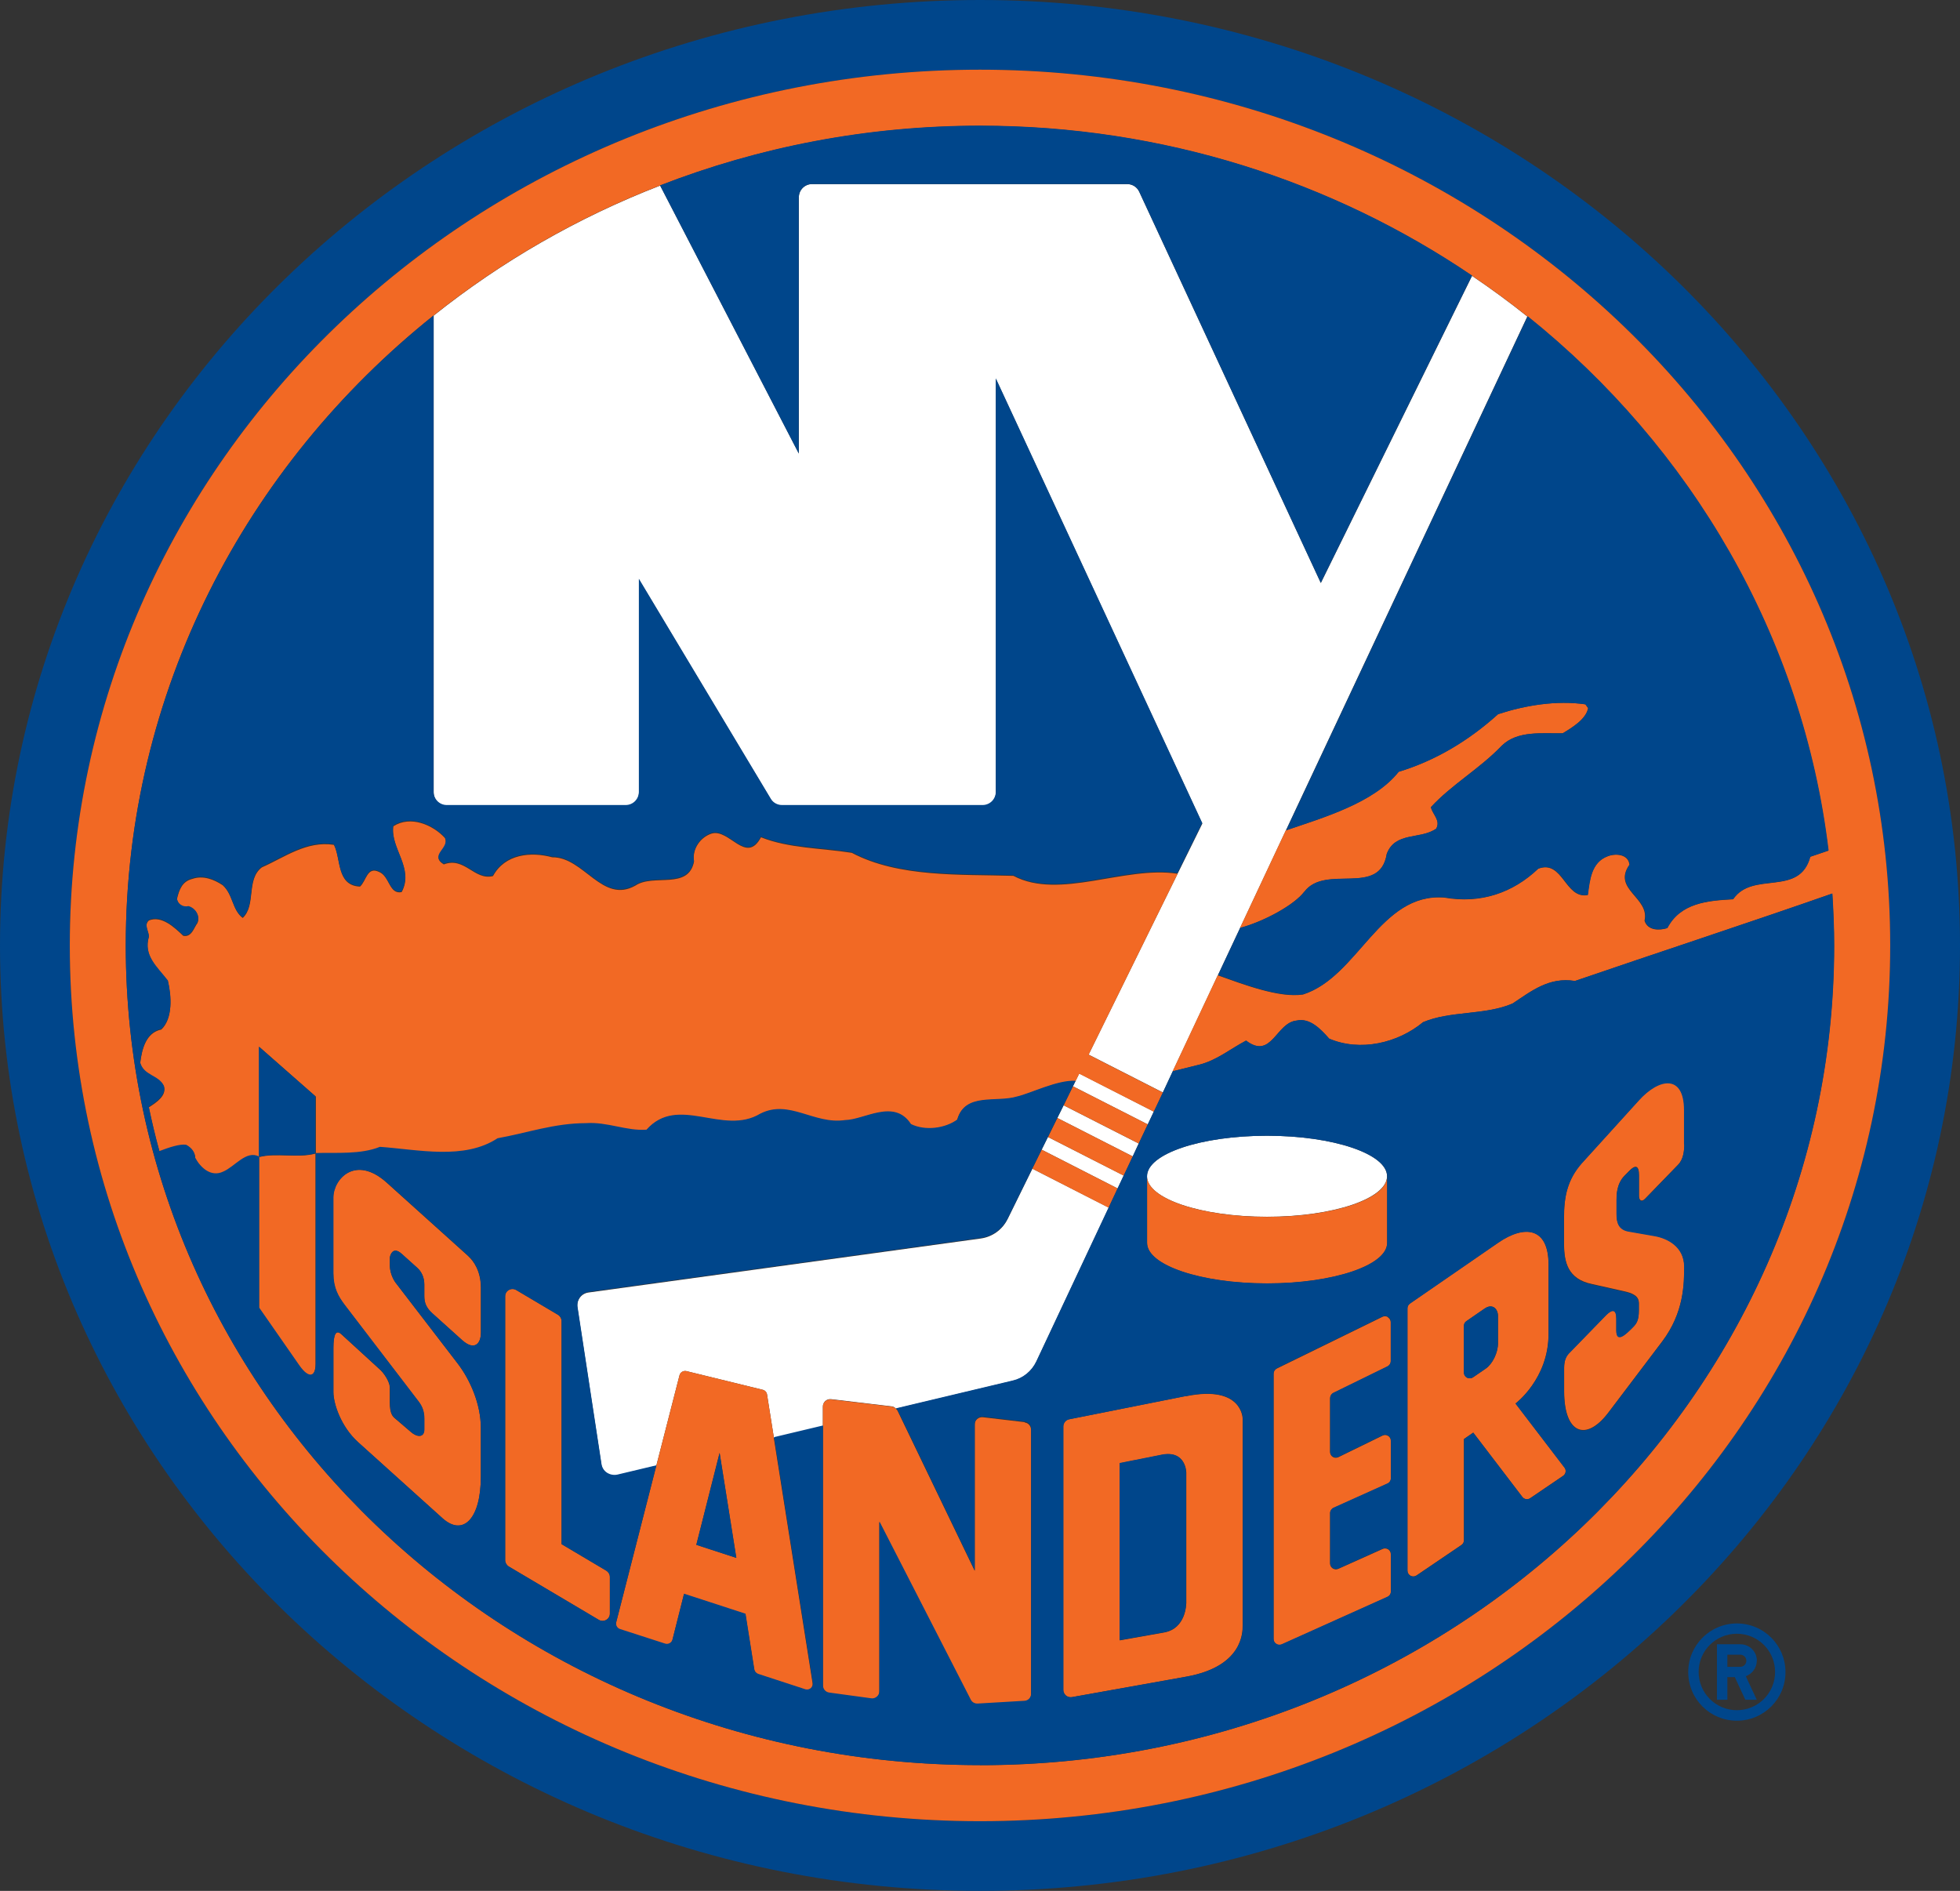
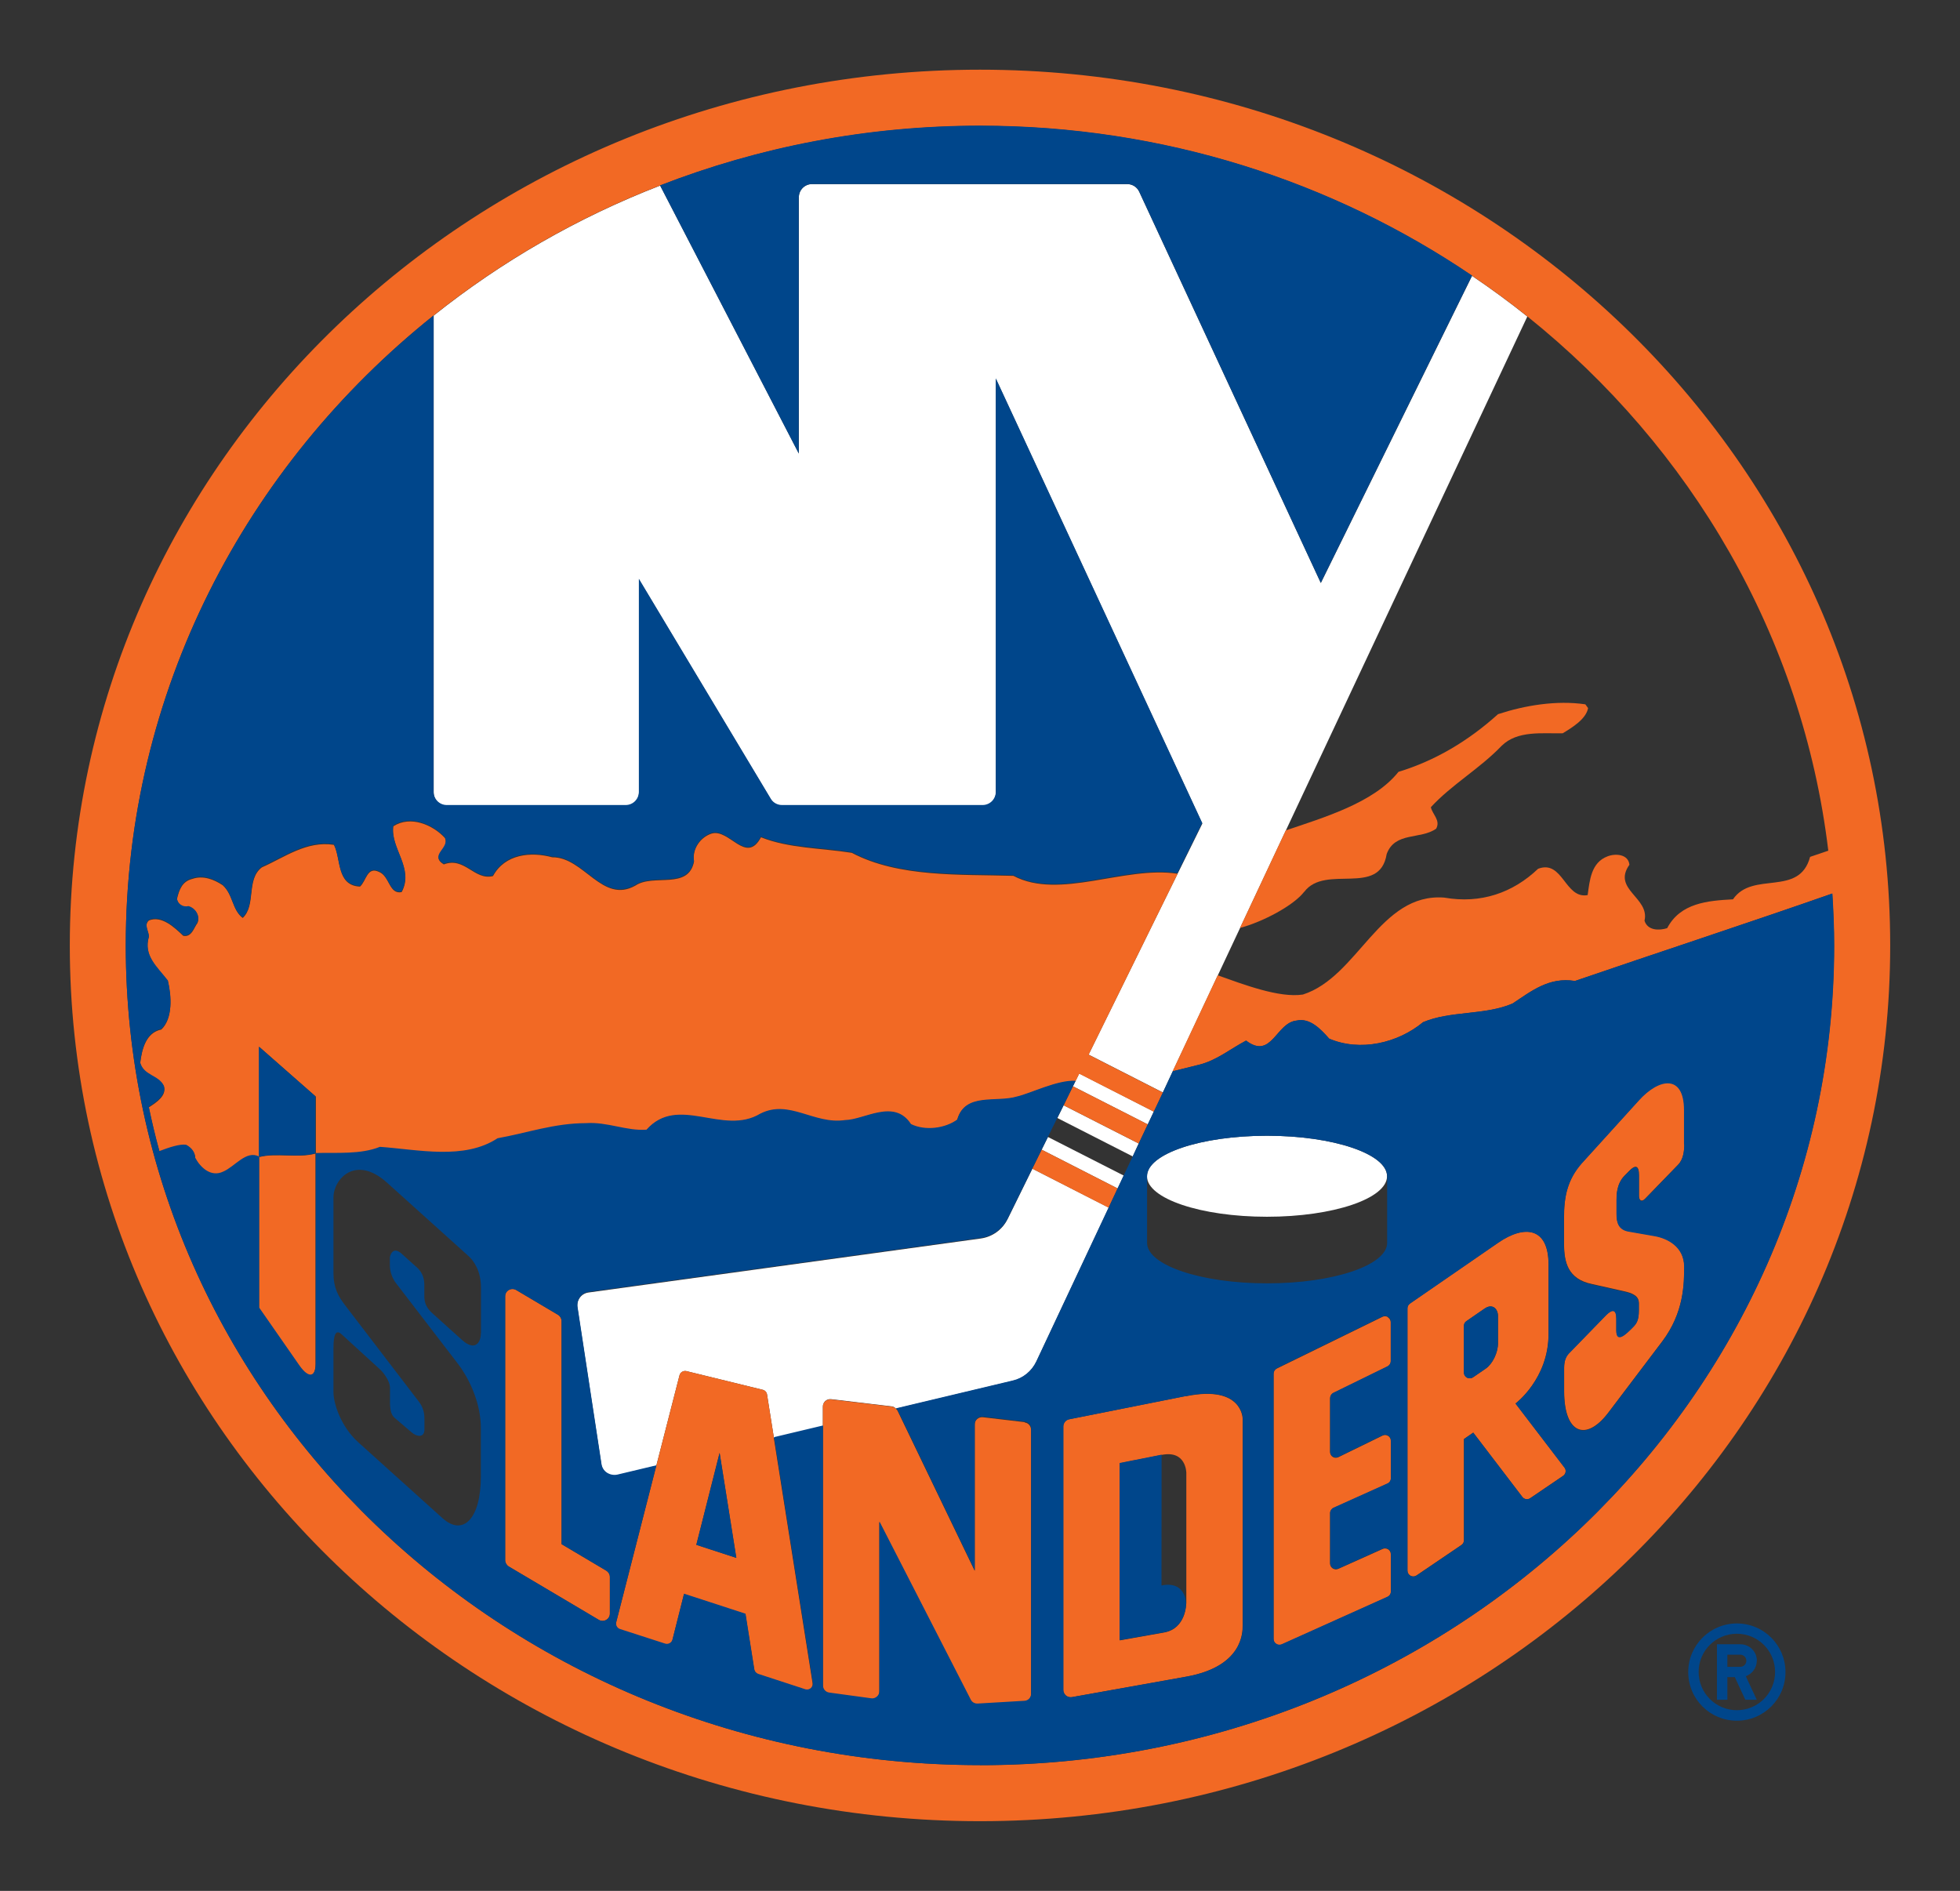
<svg xmlns="http://www.w3.org/2000/svg" id="Layer_2" data-name="Layer 2" viewBox="0 0 171.28 165.24">
  <rect x="0" y="0" width="171.28" height="165.24" fill="#333333" stroke="none" />
  <defs>
    <style>
      .cls-1 {
        fill: #fff;
      }

      .cls-1, .cls-2, .cls-3 {
        stroke-width: 0px;
      }

      .cls-2 {
        fill: #f26924;
      }

      .cls-3 {
        fill: #00468b;
      }
    </style>
  </defs>
  <g id="Logos">
    <g>
-       <path class="cls-3" d="m85.64,0C38.34,0,0,36.99,0,82.62s38.34,82.62,85.64,82.62,85.64-36.99,85.64-82.62S132.94,0,85.64,0m0,159.15c-43.93,0-79.54-34.26-79.54-76.53S41.71,6.09,85.64,6.09s79.54,34.27,79.54,76.53-35.61,76.53-79.54,76.53" />
      <path class="cls-1" d="m88.04,106.55c-.45.91-1.32,1.54-2.33,1.68l-34.28,4.72c-.3.04-.58.2-.76.45-.18.25-.26.55-.21.86l2.09,13.71c.05.32.23.6.49.78s.59.24.91.16l3.4-.81,2.03-7.91c.07-.27.34-.43.61-.37l6.66,1.63c.2.05.35.21.38.41l.6,3.79,4.28-1.02v-1.72c0-.18.08-.35.21-.48.14-.12.32-.18.5-.16l5.31.63c.15.01.27.1.37.2l10.2-2.43c.91-.21,1.66-.83,2.06-1.67l6.33-13.47-6.67-3.4-2.17,4.41Z" />
      <polygon class="cls-1" points="91.03 100.47 97.67 103.86 98.2 102.73 91.58 99.36 91.03 100.47" />
      <polygon class="cls-1" points="100.83 97.14 94.31 93.81 93.98 94.48 93.76 94.93 100.3 98.26 100.83 97.14" />
      <polygon class="cls-1" points="92.4 97.7 98.99 101.06 99.51 99.93 92.95 96.59 92.4 97.7" />
      <path class="cls-1" d="m115.42,50.94l-15.87-34.19c-.19-.4-.59-.66-1.04-.66h-27.55c-.63,0-1.15.51-1.15,1.15v22.4l-12.12-23.42c-7.23,2.8-13.89,6.65-19.79,11.36v41.67c0,.63.51,1.15,1.15,1.15h15.64c.63,0,1.15-.51,1.15-1.15v-18.62l11.52,19.21c.21.35.58.56.98.56h17.54c.63,0,1.15-.51,1.15-1.15v-36.14l18.04,38.86-2.16,4.38-7.78,15.81,6.49,3.31.86-1.84,3.94-8.39,1.94-4.13,4-8.52,21.11-44.93c-1.56-1.25-3.17-2.43-4.83-3.55l-13.22,26.85Z" />
      <path class="cls-1" d="m110.72,99.25c-5.8,0-10.49,1.59-10.49,3.54s4.7,3.54,10.49,3.54,10.49-1.59,10.49-3.54-4.7-3.54-10.49-3.54" />
      <polygon class="cls-2" points="97.67 103.86 91.03 100.47 90.21 102.13 96.88 105.54 97.67 103.86" />
      <path class="cls-2" d="m56.48,98.77c2.76-3.12,6.67.57,9.94-1.4,2.54-1.29,4.69.97,7.41.56,1.7-.03,4.28-1.92,5.76.35,1.24.6,2.99.38,4.05-.4.66-2.39,3.4-1.46,5.21-2.01,1.19-.27,3.53-1.47,5.13-1.37l.33-.67,6.52,3.32.79-1.67-6.49-3.31,7.78-15.81c-4.6-.73-10.32,2.32-14.35.18-4.63-.14-10.02.16-14.12-2.01-2.67-.42-5.52-.39-7.94-1.36-1.3,2.43-2.76-.79-4.32-.32-.94.3-1.72,1.32-1.53,2.43-.48,2.52-3.54,1.05-5.12,2.11-2.89,1.64-4.5-2.5-7.27-2.47-1.88-.51-4.14-.28-5.18,1.64-1.63.41-2.46-1.71-4.3-1.02-1.28-.79.57-1.34.1-2.31-1.05-1.15-3.02-1.99-4.51-1.02-.27,1.97,1.84,3.68.73,5.75-1.1.23-1.04-1.38-1.97-1.76-1.06-.51-1.11.78-1.67,1.28-2.07-.09-1.64-2.4-2.28-3.65-2.4-.37-4.32,1.1-6.3,1.97-1.39,1.06-.48,3.31-1.67,4.42-.93-.69-.83-2.03-1.75-2.86-.77-.51-1.71-.88-2.66-.55-.89.22-1.14.95-1.33,1.73.02.46.49.83,1,.7.59.14,1.05.84.78,1.43-.31.41-.5,1.26-1.24,1.11-.78-.75-1.89-1.79-3-1.34-.47.42,0,.97,0,1.43-.5,1.7.74,2.67,1.66,3.87.31,1.33.44,3.27-.57,4.23-1.37.27-1.71,1.78-1.85,2.94.33,1.16,1.6,1.07,2.07,2.03.25.79-.61,1.39-1.32,1.83.27,1.3.58,2.6.94,3.88.84-.32,1.79-.64,2.34-.55.46.23.78.65.78,1.12.45.87,1.38,1.74,2.44,1.23,1.06-.45,2.02-1.91,3.16-1.32v-9.64l4.94,4.34v5c1.83-.05,3.92.14,5.61-.54,3.36.25,7.36,1.17,10.28-.75,2.58-.46,4.97-1.33,7.73-1.32,1.89-.13,3.54.7,5.29.57" />
      <path class="cls-2" d="m113.98,77.93c1.85-2.45,6.59.48,7.2-3.3.73-1.97,2.94-1.24,4.32-2.21.41-.73-.32-1.24-.46-1.88,1.81-1.97,4.25-3.35,6.18-5.36,1.39-1.37,3.55-1.06,5.34-1.1.83-.5,2.04-1.24,2.22-2.2l-.24-.33c-2.53-.37-5.28.09-7.63.86-2.64,2.38-5.54,4.08-8.7,5.04-2.16,2.73-6.64,4.02-9.85,5.12l-4,8.52c2.03-.54,4.71-1.98,5.61-3.16" />
      <polygon class="cls-2" points="100.3 98.26 93.76 94.93 92.95 96.59 99.51 99.93 100.3 98.26" />
-       <polygon class="cls-2" points="91.58 99.36 98.2 102.74 98.99 101.06 92.4 97.7 91.58 99.36" />
      <path class="cls-2" d="m85.64,6.09C41.71,6.09,6.1,40.35,6.1,82.62s35.61,76.53,79.54,76.53,79.54-34.26,79.54-76.53S129.57,6.09,85.64,6.09m0,148.16c-41.23,0-74.65-32.07-74.65-71.63,0-22.13,10.46-41.91,26.9-55.05,5.9-4.71,12.56-8.56,19.79-11.36,8.64-3.35,18.07-5.21,27.96-5.21,16.02,0,30.84,4.86,43,13.1,1.66,1.12,3.27,2.3,4.83,3.55,14.31,11.47,24.05,27.98,26.3,46.69l-1.59.54c-.95,3.54-5.02,1.19-6.74,3.71-2.2.12-4.59.31-5.75,2.52-.7.22-1.71.22-1.98-.65.47-2.03-2.85-2.73-1.32-4.89-.09-.92-1.2-1.01-1.9-.74-1.46.54-1.57,2.12-1.75,3.39-1.99.37-2.16-3.12-4.33-2.3-2.21,2.11-5.02,3.08-8.2,2.52-5.65-.44-7.51,6.92-12.35,8.47-2.07.32-5.19-.88-7.45-1.68l-3.94,8.39,2.3-.57c1.52-.37,2.73-1.38,4.11-2.11,2.24,1.71,2.61-1.57,4.42-1.75,1.15-.26,2.11.74,2.84,1.58,2.72,1.16,6,.39,8.21-1.44,2.38-1.01,5.41-.59,7.82-1.63,1.62-1.07,3.17-2.34,5.45-1.97,6.76-2.32,15.48-5.19,22.49-7.64.1,1.5.16,3.02.16,4.54,0,39.56-33.42,71.63-74.65,71.63" />
-       <path class="cls-2" d="m40.93,109.78l-7.13-6.42c-2.76-2.48-4.68-.31-4.68,1.29v6.63c0,1.27.43,2.02,1,2.77l6.45,8.43c.36.47.5.94.5,1.51v.93c0,.75-.66.68-1.17.22l-1.39-1.19c-.5-.38-.45-1.17-.45-1.85v-.85c0-.46-.49-1.28-.98-1.67l-3.22-2.95c-.49-.47-.73-.08-.73,1.18v3.85c0,1,.66,3.02,2.17,4.38l7.38,6.65c1.79,1.6,3.34.04,3.34-3.65v-4.24c0-2.1-.94-4.23-2.04-5.66l-5.43-7.07s-.48-.65-.48-1.47v-.73s.19-1.06,1.04-.29l1.38,1.24c.36.33.59.83.59,1.43v1c0,.58.15,1.02.7,1.52l2.6,2.34c1.1.99,1.64.27,1.64-.59v-3.98c0-1.46-.64-2.34-1.08-2.74" />
      <path class="cls-2" d="m52.98,137.26l-3.91-2.32v-19.49c0-.22-.12-.43-.31-.55l-3.66-2.17c-.2-.12-.44-.12-.64,0-.2.11-.32.32-.32.55v23.06c0,.22.12.43.31.55l7.88,4.67c.2.12.44.12.64,0,.2-.11.32-.32.32-.55v-3.2c0-.23-.12-.43-.31-.55" />
      <path class="cls-2" d="m67.63,125.65l-.6-3.79c-.03-.2-.18-.37-.38-.41l-6.66-1.63c-.27-.07-.55.1-.61.37l-2.03,7.91-3.51,13.7c-.07.26.08.53.34.61l3.93,1.27c.13.04.28.03.4-.04.12-.07.21-.18.25-.32l1.01-4.01,5.37,1.75.77,4.86c.03.19.16.35.34.4l4.1,1.34c.17.06.35.02.49-.1.13-.11.2-.29.17-.46l-3.39-21.46Zm-6.78,9.35l2.03-8.04,1.46,9.18-3.49-1.14Z" />
      <path class="cls-2" d="m89.55,124.28l-3.66-.43c-.18-.02-.36.04-.5.16-.14.12-.21.29-.21.48v12.79l-6.75-14.01c-.03-.06-.08-.11-.13-.15-.1-.1-.22-.18-.37-.2l-5.31-.63c-.18-.02-.36.04-.5.16-.14.12-.21.29-.21.48v24.43c0,.32.23.59.55.63l3.66.5c.18.02.37-.03.5-.15.14-.12.22-.29.22-.48v-14.83l7.98,15.57c.12.22.35.36.6.35l4.08-.24c.34-.02.6-.3.6-.63v-23.14c0-.32-.24-.6-.56-.63" />
      <path class="cls-2" d="m103.66,121.99l-10.24,2.04c-.3.06-.51.32-.51.63v23.02c0,.19.08.36.23.49.14.12.34.17.52.14l10-1.79c4.93-.88,4.93-3.85,4.93-4.48v-18.06s0-2.96-4.93-1.97m0,18.13s0,2.17-1.92,2.52l-3.89.69v-15.48l3.67-.73c2.15-.43,2.15,1.57,2.15,1.57v11.43Z" />
      <path class="cls-2" d="m121.29,115.1c-.15-.09-.33-.1-.49-.02l-9.23,4.52c-.17.09-.28.26-.28.46v23.18c0,.17.09.34.23.43.14.09.33.11.49.04l9.23-4.15c.19-.08.3-.26.3-.46v-3.27c0-.18-.09-.34-.23-.43-.15-.09-.33-.11-.48-.04l-3.88,1.74c-.16.07-.34.06-.49-.04s-.23-.26-.23-.43v-4.39c0-.2.12-.38.3-.46l4.71-2.12c.19-.08.3-.26.3-.46v-3.29c0-.18-.09-.34-.24-.43-.15-.09-.33-.1-.49-.02l-3.85,1.88c-.16.08-.35.07-.49-.02-.15-.09-.24-.26-.24-.43v-4.69c0-.19.11-.37.28-.46l4.74-2.32c.17-.09.28-.26.28-.46v-3.4c0-.18-.09-.34-.24-.43" />
      <path class="cls-2" d="m132.43,122.65s2.89-2.15,2.89-6.07v-6.08c0-3.22-2.06-3.52-4.41-1.9l-7.7,5.31c-.14.1-.22.25-.22.42v22.92c0,.19.1.36.27.45.17.09.37.08.53-.03l3.92-2.66c.14-.09.22-.25.22-.42v-8.84l.81-.56,4.29,5.62c.17.22.47.26.69.11l2.87-1.95c.12-.08.19-.2.22-.34.02-.14-.01-.28-.1-.39l-4.28-5.6Zm-1.52-5.26c0,.83-.48,1.8-1.07,2.21l-1.11.76c-.15.11-.36.12-.53.03-.17-.09-.27-.26-.27-.45v-4.07c0-.17.08-.33.22-.42l1.61-1.11c.64-.44,1.15,0,1.15.67v2.37Z" />
      <path class="cls-2" d="m143.21,96.15l-4.97,5.48c-1.27,1.43-1.56,2.95-1.56,4.71v2.33c0,1.64.33,3.1,2.45,3.54l2.72.61c.88.19,1.37.44,1.37,1.07v.59c0,.96-.22,1.2-.63,1.6-.4.4-1.34,1.36-1.34.16v-1.02c0-.85-.35-.85-.89-.31l-3.13,3.22c-.37.34-.54.74-.54,1.4v2.06c0,3.7,1.91,4.42,3.86,1.85l4.7-6.21c1.93-2.55,1.93-5.1,1.93-6.57,0-1.76-1.5-2.48-2.58-2.67l-2.29-.4c-.82-.14-1.04-.71-1.04-1.5v-1.26c0-.38,0-1.38.67-2.07l.46-.47c.49-.49.83-.49.83.4v1.81c0,.37.21.59.54.24l2.88-2.97c.49-.5.54-1.28.54-1.82v-3.01c0-3.12-2.14-2.83-3.96-.82" />
      <path class="cls-2" d="m22.63,101.12v13.2l3.5,5.03c.88,1.26,1.44.96,1.44-.13v-18.41c-1.58.42-3.43-.09-4.94.31" />
-       <path class="cls-2" d="m121.22,108.62v-5.82c0,1.96-4.7,3.54-10.49,3.54s-10.49-1.59-10.49-3.54v5.82c0,1.96,4.7,3.54,10.49,3.54s10.49-1.58,10.49-3.54" />
      <path class="cls-3" d="m151.78,141.87c-2.34,0-4.25,1.9-4.25,4.25s1.9,4.25,4.25,4.25,4.25-1.9,4.25-4.25-1.9-4.25-4.25-4.25m0,7.58c-1.84,0-3.34-1.49-3.34-3.34s1.49-3.34,3.34-3.34,3.34,1.49,3.34,3.34-1.49,3.34-3.34,3.34" />
      <path class="cls-3" d="m153.53,145.13c0-.8-.64-1.44-1.44-1.44h-2.05s0,4.85,0,4.85h.91v-1.98h.65l.92,1.98h1l-.96-2.06c.56-.2.96-.73.96-1.35m-1.44.53h-1.13v-1.06h1.13c.29,0,.53.24.53.53s-.24.53-.53.53" />
      <path class="cls-3" d="m27.56,100.8v-5l-4.94-4.34v9.64c1.51-.4,3.36.11,4.94-.31" />
      <path class="cls-3" d="m160.13,78.08c-7,2.46-15.73,5.32-22.49,7.64-2.28-.37-3.83.91-5.45,1.97-2.41,1.04-5.44.62-7.82,1.63-2.21,1.83-5.49,2.6-8.21,1.44-.73-.83-1.69-1.84-2.84-1.58-1.81.18-2.19,3.45-4.42,1.75-1.38.73-2.59,1.74-4.11,2.11l-2.3.57-.86,1.84-.79,1.67-.53,1.12-.79,1.67-.53,1.13-.79,1.67-.53,1.12-.78,1.67-6.33,13.47c-.4.84-1.15,1.46-2.06,1.67l-10.2,2.43s.1.09.13.15l6.75,14.01v-12.79c0-.18.08-.36.21-.48.14-.12.32-.18.5-.16l3.66.43c.32.04.56.31.56.63v23.14c0,.34-.26.62-.6.63l-4.08.24c-.25.01-.49-.12-.6-.35l-7.98-15.57v14.83c0,.18-.08.36-.22.48-.14.12-.32.18-.5.15l-3.66-.5c-.32-.04-.55-.31-.55-.63v-22.71l-4.28,1.02,3.39,21.46c.03.17-.04.35-.17.47-.14.12-.32.15-.49.1l-4.1-1.34c-.18-.06-.32-.22-.35-.4l-.77-4.86-5.37-1.75-1.01,4c-.03.13-.12.25-.25.32-.12.07-.27.08-.4.04l-3.93-1.27c-.26-.08-.4-.35-.34-.61l3.51-13.7-3.4.81c-.31.07-.64.01-.91-.16s-.45-.46-.49-.78l-2.09-13.71c-.04-.3.03-.61.21-.86.18-.25.46-.41.76-.45l34.28-4.72c1.01-.14,1.88-.77,2.33-1.68l2.17-4.41.82-1.66.55-1.11.82-1.66.55-1.11.82-1.66.22-.44c-1.59-.1-3.93,1.1-5.13,1.37-1.81.55-4.55-.38-5.21,2.01-1.06.78-2.81,1.01-4.05.4-1.47-2.26-4.05-.38-5.76-.35-2.72.41-4.87-1.85-7.41-.56-3.27,1.97-7.18-1.72-9.94,1.4-1.76.13-3.41-.7-5.29-.57-2.77,0-5.16.86-7.73,1.32-2.91,1.92-6.92.99-10.28.75-1.69.68-3.78.49-5.61.54v18.41c0,1.09-.56,1.39-1.44.13l-3.5-5.03v-13.2c-1.14-.59-2.1.87-3.16,1.32-1.06.5-1.99-.37-2.44-1.23,0-.47-.32-.88-.78-1.12-.55-.09-1.5.23-2.34.55-.35-1.28-.66-2.58-.93-3.88.7-.44,1.56-1.04,1.32-1.83-.47-.96-1.74-.87-2.07-2.03.14-1.15.48-2.66,1.85-2.94,1.02-.96.89-2.9.57-4.23-.92-1.2-2.16-2.17-1.66-3.87,0-.46-.46-1.01,0-1.43,1.11-.45,2.21.6,3,1.34.73.15.93-.69,1.23-1.11.28-.59-.18-1.28-.78-1.43-.5.13-.97-.23-1-.7.19-.78.44-1.51,1.33-1.73.95-.33,1.89.04,2.66.55.91.83.82,2.16,1.75,2.86,1.19-1.1.28-3.36,1.67-4.42,1.98-.87,3.9-2.34,6.3-1.97.65,1.25.21,3.55,2.28,3.65.57-.5.61-1.79,1.67-1.28.93.38.87,1.98,1.97,1.76,1.11-2.07-1-3.78-.73-5.75,1.48-.97,3.45-.13,4.51,1.02.47.96-1.38,1.51-.1,2.31,1.85-.69,2.67,1.43,4.3,1.02,1.05-1.93,3.3-2.15,5.18-1.64,2.77-.04,4.37,4.11,7.27,2.47,1.58-1.06,4.64.41,5.12-2.11-.19-1.1.6-2.12,1.53-2.43,1.56-.47,3.02,2.76,4.32.32,2.42.97,5.28.93,7.94,1.36,4.1,2.17,9.49,1.87,14.12,2.01,4.02,2.14,9.75-.91,14.35-.18l2.16-4.38-18.04-38.86v36.14c0,.63-.51,1.15-1.15,1.15h-17.54c-.4,0-.78-.21-.98-.56l-11.52-19.21v18.62c0,.63-.51,1.15-1.15,1.15h-15.64c-.63,0-1.15-.51-1.15-1.15V27.57c-16.43,13.14-26.9,32.92-26.9,55.05,0,39.56,33.42,71.63,74.65,71.63s74.65-32.07,74.65-71.63c0-1.53-.07-3.04-.16-4.54m-118.11,38.43c0,.86-.54,1.58-1.64.59l-2.6-2.34c-.55-.5-.7-.94-.7-1.52v-1c0-.6-.24-1.1-.59-1.43l-1.38-1.24c-.85-.77-1.04.29-1.04.29v.73c0,.83.48,1.47.48,1.47l5.43,7.07c1.1,1.43,2.04,3.56,2.04,5.66v4.24c0,3.69-1.55,5.25-3.34,3.65l-7.38-6.65c-1.51-1.36-2.16-3.38-2.16-4.38v-3.85c0-1.25.24-1.65.73-1.18l3.23,2.95c.49.4.98,1.21.98,1.67v.85c0,.68-.05,1.47.45,1.85l1.39,1.19c.51.46,1.17.53,1.17-.22v-.93c0-.57-.14-1.04-.5-1.51l-6.45-8.43c-.57-.75-1-1.5-1-2.77v-6.63c0-1.59,1.92-3.77,4.68-1.29l7.13,6.42c.44.4,1.08,1.28,1.08,2.74v3.98Zm11.28,24.5c0,.23-.12.44-.32.55-.2.11-.44.11-.64,0l-7.88-4.67c-.19-.12-.31-.33-.31-.55v-23.06c0-.23.12-.44.32-.55.2-.11.44-.11.64,0l3.66,2.17c.19.11.31.32.31.55v19.49l3.91,2.32c.19.11.31.32.31.55v3.2Zm55.31,1.02c0,.63,0,3.6-4.93,4.49l-10,1.79c-.18.03-.38-.02-.52-.14-.14-.12-.23-.3-.23-.49v-23.02c0-.31.22-.57.51-.63l10.24-2.04c4.93-.98,4.93,1.97,4.93,1.97v18.06Zm-8.37-33.42v-5.82c0-1.96,4.7-3.54,10.49-3.54s10.49,1.59,10.49,3.54v5.82c0,1.96-4.7,3.54-10.49,3.54s-10.49-1.59-10.49-3.54m21.3,10.32c0,.19-.11.37-.28.46l-4.74,2.32c-.17.08-.28.26-.28.46v4.69c0,.17.09.34.24.43.15.09.33.1.49.02l3.85-1.88c.16-.08.35-.07.49.02.15.09.24.26.24.43v3.29c0,.2-.12.38-.3.46l-4.71,2.12c-.18.08-.3.27-.3.46v4.39c0,.17.09.33.23.43.14.09.33.11.49.04l3.88-1.74c.16-.07.34-.06.48.04.14.09.23.25.23.43v3.27c0,.2-.12.38-.3.46l-9.23,4.15c-.16.07-.34.06-.49-.04-.15-.09-.23-.25-.23-.43v-23.18c0-.19.11-.37.28-.46l9.23-4.52c.16-.08.35-.07.49.02.15.09.24.26.24.43v3.4Zm15.06,10.05l-2.87,1.95c-.22.15-.53.1-.69-.11l-4.29-5.62-.81.56v8.84c0,.17-.08.33-.22.42l-3.92,2.66c-.16.11-.36.12-.53.03-.17-.09-.27-.26-.27-.45v-22.92c0-.17.08-.32.22-.42l7.7-5.31c2.35-1.62,4.41-1.32,4.41,1.9v6.08c0,3.92-2.89,6.07-2.89,6.07l4.28,5.6c.09.11.12.25.1.39-.02.14-.1.26-.22.34m10.58-29c0,.53-.05,1.31-.54,1.82l-2.88,2.97c-.33.34-.54.12-.54-.24v-1.81c0-.89-.35-.89-.83-.4l-.46.47c-.67.7-.67,1.7-.67,2.07v1.26c0,.78.22,1.35,1.04,1.5l2.29.4c1.09.19,2.58.91,2.58,2.67,0,1.47,0,4.02-1.93,6.57l-4.7,6.21c-1.95,2.57-3.86,1.84-3.86-1.85v-2.06c0-.65.17-1.06.54-1.4l3.13-3.22c.54-.54.89-.54.89.31v1.02c0,1.2.93.24,1.34-.16.41-.4.63-.64.63-1.6v-.59c0-.63-.49-.88-1.37-1.07l-2.72-.61c-2.12-.44-2.45-1.91-2.45-3.54v-2.33c0-1.75.29-3.27,1.56-4.71l4.97-5.48c1.81-2.01,3.96-2.3,3.96.82v3.01Z" />
      <polygon class="cls-3" points="64.35 136.14 62.89 126.97 60.85 135 64.35 136.14" />
      <path class="cls-3" d="m69.81,17.23c0-.63.51-1.15,1.15-1.15h27.55c.45,0,.85.26,1.04.66l15.87,34.19,13.22-26.85c-12.16-8.24-26.98-13.1-43-13.1-9.89,0-19.32,1.86-27.96,5.22l12.12,23.42v-22.4Z" />
-       <path class="cls-3" d="m122.22,67.45c3.16-.96,6.06-2.66,8.7-5.04,2.36-.77,5.1-1.23,7.63-.86l.24.33c-.18.97-1.39,1.7-2.22,2.2-1.79.04-3.96-.27-5.34,1.09-1.93,2.02-4.37,3.39-6.18,5.36.14.64.87,1.15.46,1.88-1.38.97-3.59.24-4.32,2.21-.61,3.78-5.35.85-7.2,3.3-.9,1.19-3.59,2.63-5.61,3.16l-1.94,4.13c2.25.8,5.37,2,7.45,1.68,4.84-1.55,6.7-8.91,12.35-8.47,3.18.56,5.99-.41,8.2-2.52,2.17-.82,2.34,2.67,4.33,2.3.17-1.27.28-2.85,1.75-3.39.69-.27,1.81-.18,1.9.74-1.53,2.16,1.79,2.86,1.32,4.89.27.87,1.28.87,1.98.65,1.16-2.21,3.55-2.4,5.75-2.52,1.72-2.52,5.8-.17,6.74-3.71l1.59-.54c-2.25-18.71-12-35.22-26.3-46.69l-21.11,44.93c3.21-1.1,7.69-2.38,9.85-5.12" />
      <path class="cls-3" d="m129.75,114.34l-1.61,1.11c-.14.1-.22.25-.22.42v4.07c0,.19.1.36.27.45.17.09.37.07.53-.03l1.11-.76c.59-.41,1.07-1.38,1.07-2.21v-2.37c0-.68-.51-1.12-1.15-.67" />
-       <path class="cls-3" d="m101.51,127.12l-3.67.73v15.48l3.89-.69c1.92-.34,1.92-2.52,1.92-2.52v-11.43s0-2-2.15-1.57" />
+       <path class="cls-3" d="m101.51,127.12l-3.67.73v15.48l3.89-.69c1.92-.34,1.92-2.52,1.92-2.52s0-2-2.15-1.57" />
    </g>
  </g>
</svg>